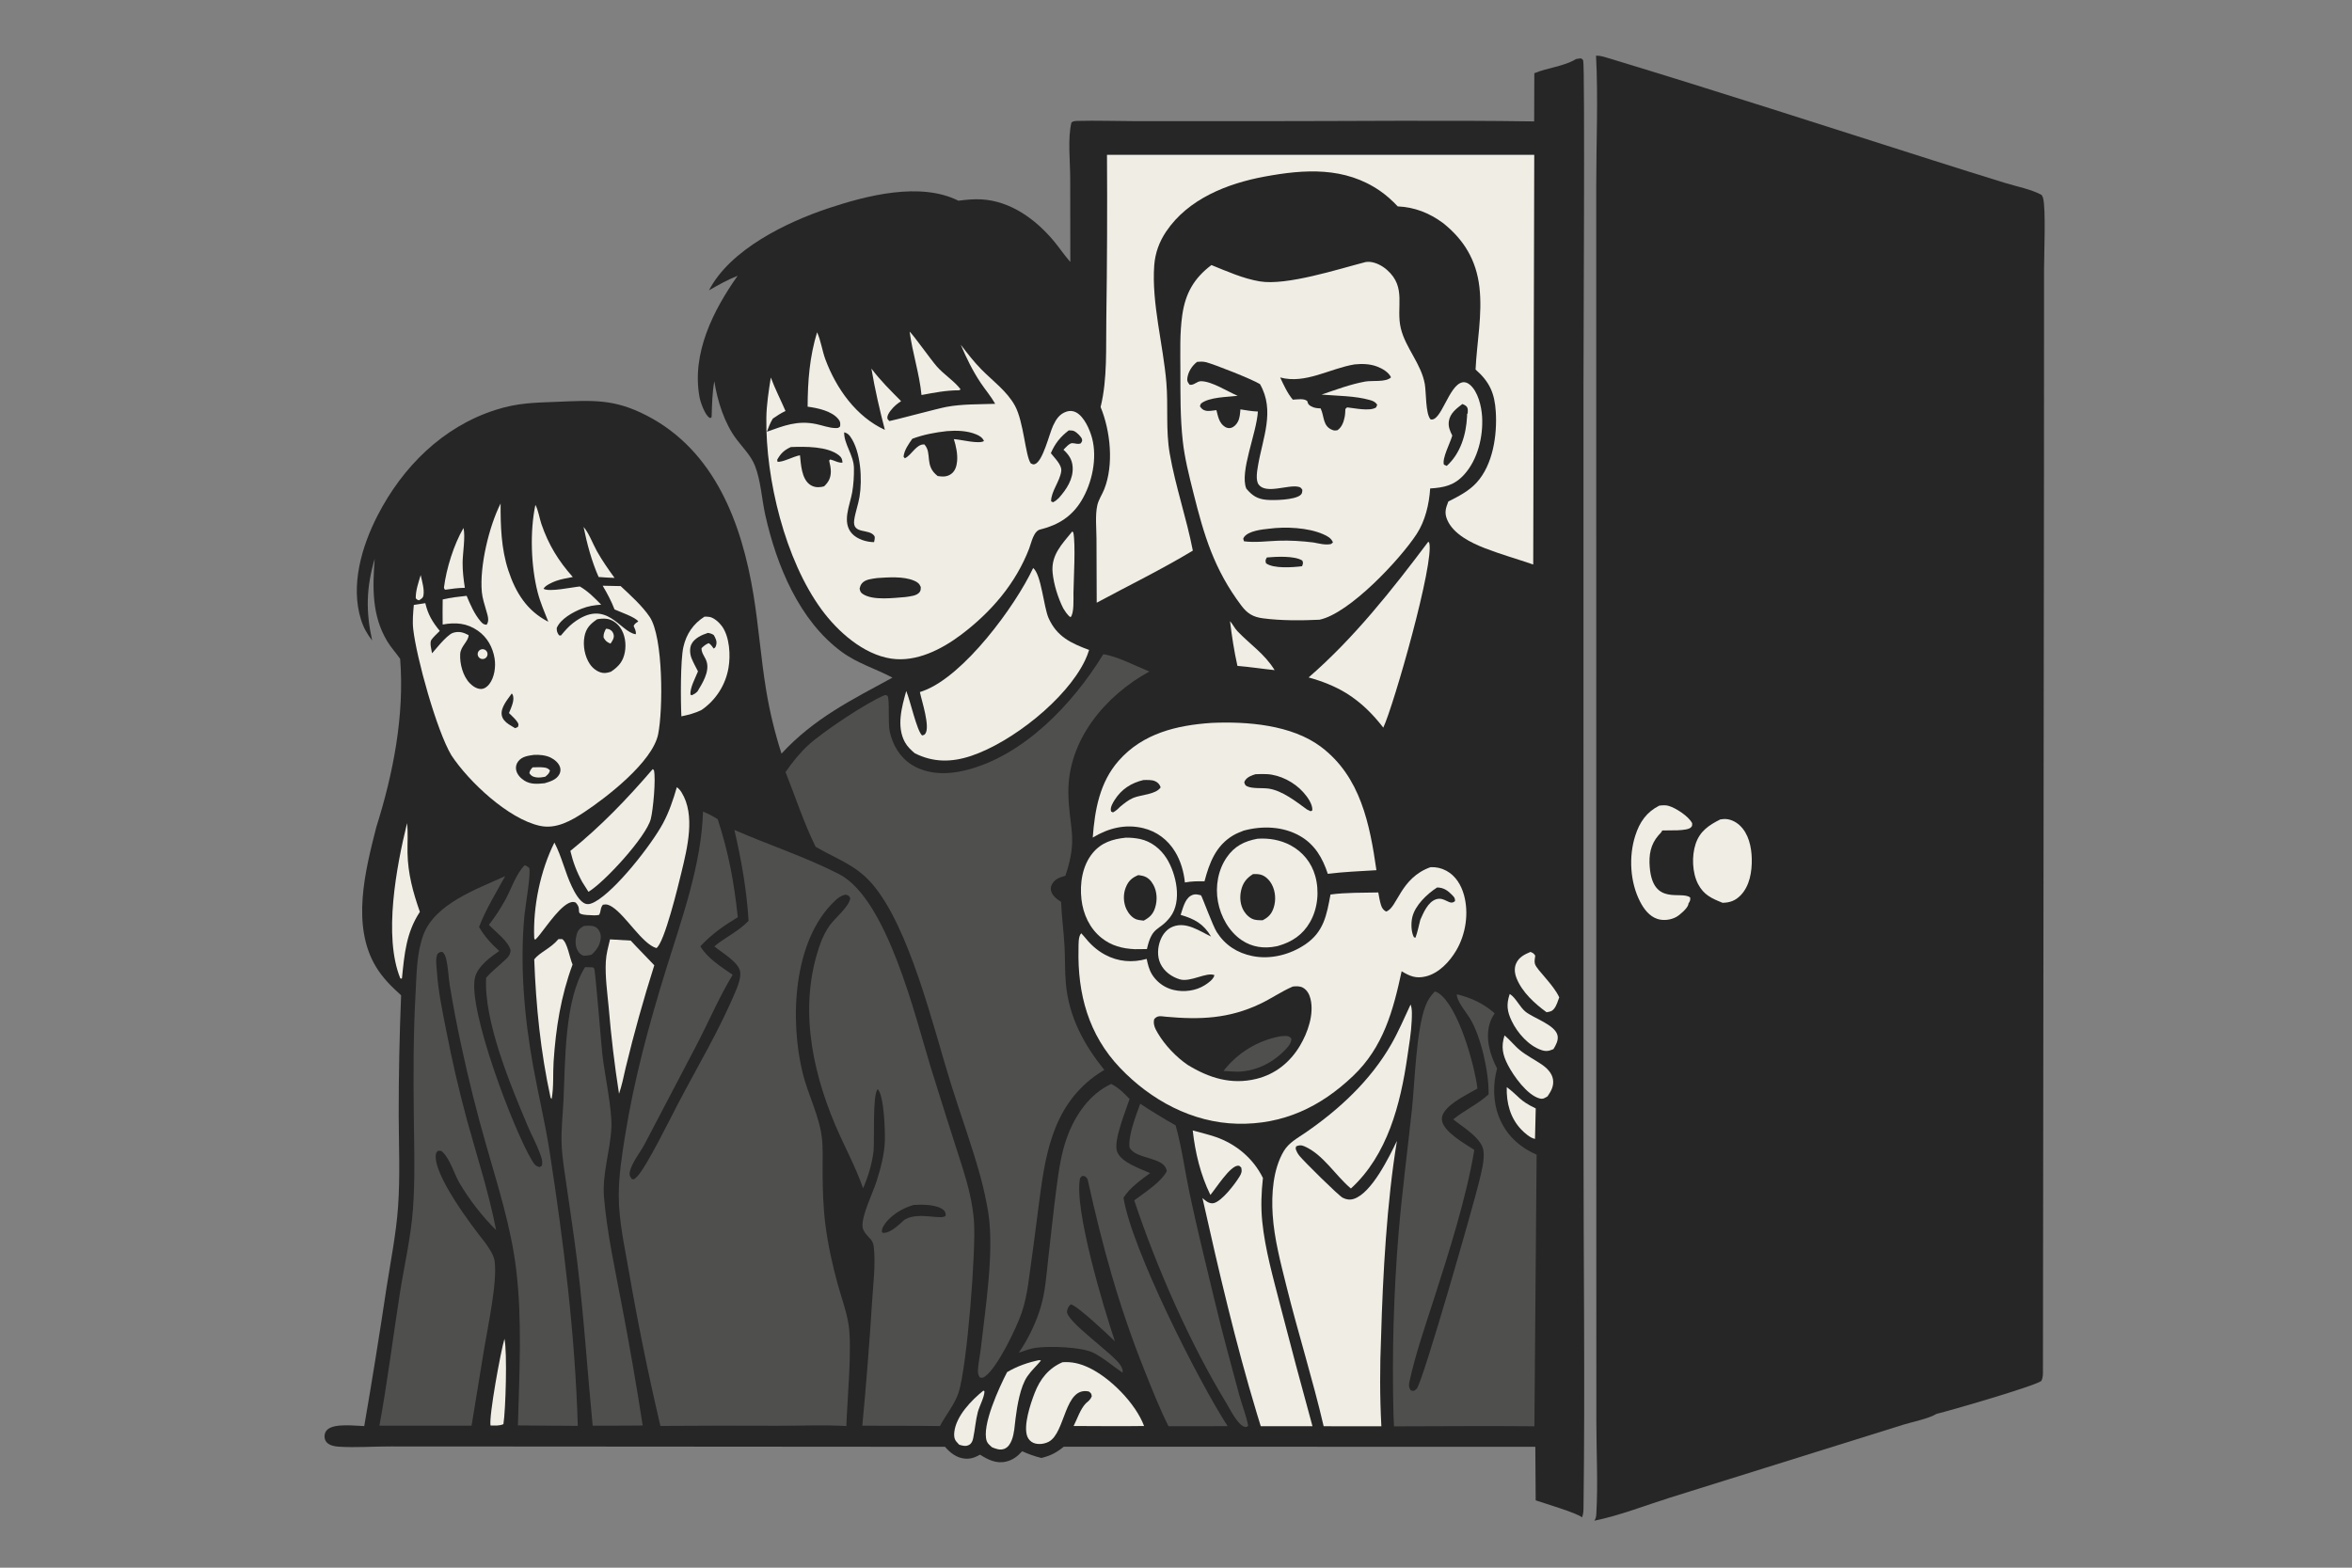
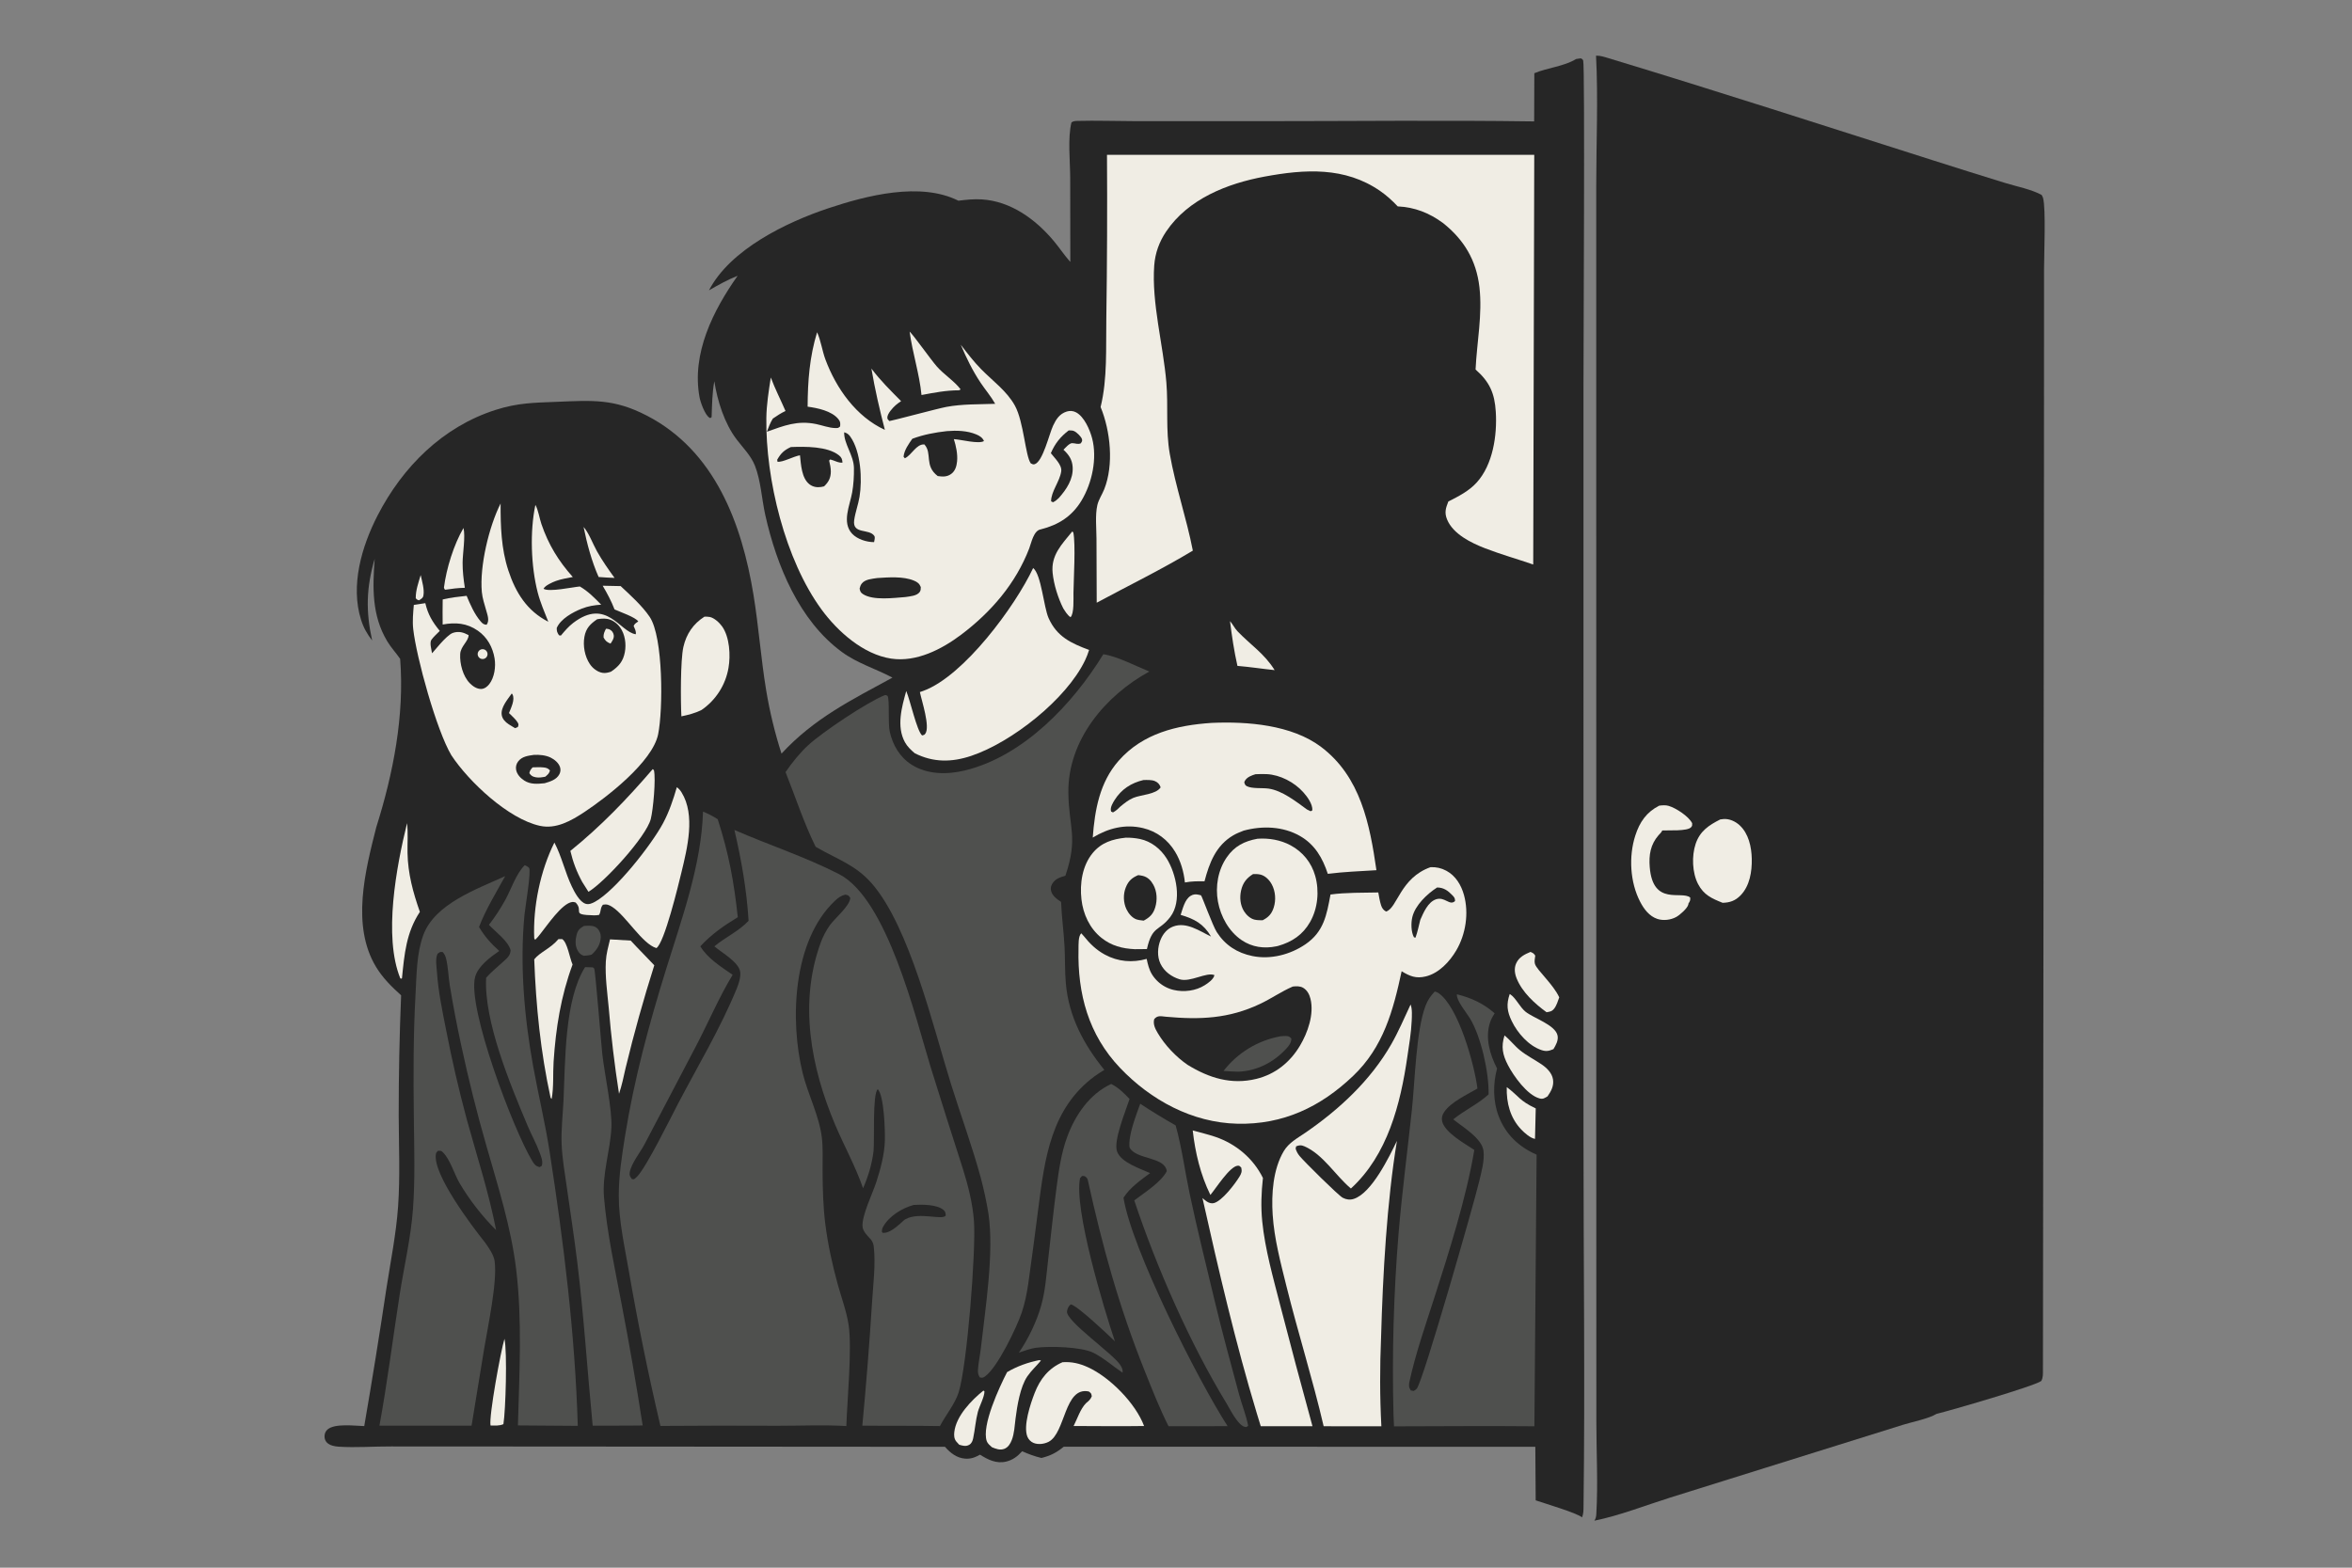
<svg xmlns="http://www.w3.org/2000/svg" width="1536" height="1024" viewBox="0 0 1536 1024">
  <rect x="0" y="0" width="1536" height="1024" fill="#808080" stroke="none" />
  <path id="Path" fill="#262626" stroke="none" d="M 1029.28 38.551 L 1032.37 38.1 C 1033.3 38.618 1033.46 38.508 1033.92 39.578 C 1035.12 42.371 1034.11 227.638 1034.11 253.063 L 1034.12 743.087 C 1034.11 823.391 1035.17 903.839 1034.14 984.126 C 1034.11 986.636 1034.12 988.754 1033.19 991.132 C 1029.88 988.263 1008.31 981.878 1002.9 980.018 L 1002.66 945.04 L 694.711 944.972 C 689.839 948.873 686.216 950.832 680.118 952.336 C 675.67 951.276 671.696 949.796 667.52 947.946 C 664.544 951.261 661.463 953.634 657.107 954.689 C 650.753 956.229 645.223 953.482 640.005 950.18 C 636.735 951.969 634.046 953.081 630.185 952.763 C 624.701 952.31 620.603 949.005 617.123 945.044 L 347.11 944.85 L 255.523 944.802 C 244.268 944.749 232.376 945.687 221.215 944.965 C 218.543 944.792 215.351 944.198 213.421 942.199 C 212.361 941.101 211.89 939.581 211.94 938.073 C 211.995 936.414 212.587 934.884 213.844 933.771 C 218.564 929.589 231.667 931.349 237.875 931.504 C 243.058 901.471 247.901 871.383 252.405 841.241 C 255.126 823.74 258.722 805.862 259.968 788.199 C 261.368 768.35 260.455 748.447 260.376 728.575 C 260.349 702.414 260.876 676.265 261.957 650.127 C 255.771 644.579 249.92 638.76 245.592 631.602 C 229.285 604.634 238.513 568.733 245.72 540.374 C 256.827 505.131 264.21 467.453 261.328 430.381 C 258.621 426.425 255.352 422.973 252.877 418.845 C 242.756 401.965 243.31 383.866 244.694 365.016 C 239.163 383.919 238.835 399.319 243.04 418.377 C 239.742 414.063 237.484 410.161 235.827 404.95 C 228.702 382.542 236.181 356.965 246.578 336.731 C 262.901 304.966 289.064 278.819 323.561 267.768 C 338.121 263.104 348.738 263.061 363.679 262.462 C 387.001 261.528 400.888 260.339 422.398 271.466 C 466.828 294.448 484.457 341.869 492.089 388.627 C 495.473 409.36 496.949 430.386 500.392 451.109 C 501.553 458.077 502.967 464.994 504.632 471.859 C 506.297 478.724 508.209 485.519 510.368 492.245 C 531.714 469.207 555.689 457.397 582.829 442.621 C 571.764 436.715 560.023 433.378 549.751 425.833 C 521.86 405.348 507.172 369.301 499.818 336.588 C 497.471 326.151 496.917 314.139 493.038 304.226 C 490.529 297.815 485.299 292.55 481.152 287.149 C 473.13 276.7 468.492 261.81 466.493 249.017 C 465.08 256.777 465.013 264.588 464.724 272.448 L 463.87 273.114 C 463.673 273.01 463.47 272.917 463.279 272.802 C 460.376 271.069 457.424 262.656 456.838 259.464 C 451.58 230.832 465.746 202.76 481.716 180.14 C 475.108 182.751 469.137 186.101 463.006 189.653 C 476.814 162.919 513.643 145.14 541.015 136.018 C 566.044 127.677 601.059 118.655 625.896 131.097 C 630.948 130.469 636.029 129.92 641.126 130.239 C 660.119 131.431 676.205 143.165 688.1 157.305 C 691.754 161.649 694.869 166.456 698.638 170.688 L 698.985 171.071 L 698.909 115.978 C 698.853 105.127 697.212 90.132 699.745 79.918 C 701.09 79.082 702.074 79.019 703.65 78.977 C 715.986 78.65 728.437 79.119 740.789 79.13 L 821.218 79.153 C 881.424 79.159 941.706 78.445 1001.9 79.302 L 1002.01 47.824 C 1010.51 44.242 1021.5 43.372 1029.28 38.551 Z" />
  <path id="path1" fill="#4f504e" stroke="none" d="M 459.108 530.124 C 462.537 531.551 465.595 533.099 468.718 535.112 C 475.984 557.739 479.288 575.653 481.819 599.116 C 472.715 604.636 464.619 610.246 457.342 618.137 C 462.36 626.27 470.8 631.39 478.458 636.748 C 469.779 651.04 462.622 667.755 454.838 682.719 L 420.935 747.401 C 418.089 752.796 412.296 759.818 411.243 765.816 C 410.878 767.897 411.566 768.649 412.701 770.197 L 414.057 770.259 C 414.869 769.706 415.56 769.097 416.232 768.377 C 422.442 761.735 437.388 731.279 442.577 721.359 C 455.573 696.517 470.465 671.751 481.105 645.797 C 482.423 642.581 483.71 638.734 483.44 635.206 C 482.938 628.653 471.233 622.243 466.544 618.135 C 473.687 612.135 482.443 608.347 488.878 601.451 C 487.63 581.211 484.201 561.852 479.613 542.123 C 502.067 551.915 526.098 559.786 547.855 570.922 C 579.515 587.127 597.906 664.889 607.775 697.041 C 614.676 719.213 621.688 741.35 628.812 763.451 C 632.27 774.495 635.202 786.04 636.058 797.614 C 637.474 816.758 631.543 892.262 626.033 909.58 C 623.69 916.945 617.487 924.523 613.844 931.5 C 596.953 931.182 580.043 931.436 563.148 931.218 C 565.695 904.393 567.813 877.533 569.504 850.64 C 570.227 838.997 571.934 825.878 570.622 814.282 C 570.406 812.381 569.822 811.05 568.676 809.534 C 566.624 807.322 563.585 804.43 563.297 801.266 C 562.651 794.182 569.882 779.494 572.184 772.403 C 575.031 763.628 577.611 754.222 577.871 744.959 C 578.056 738.406 577.388 715.892 573.264 711.462 C 569.627 714.205 571.214 745.805 570.461 751.993 C 569.431 760.455 567.024 768.383 563.634 776.168 C 558.603 761.591 551.323 748.683 545.372 734.586 C 529.497 696.974 521.563 654.835 536.06 615.498 C 537.496 611.601 539.541 607.738 541.944 604.349 C 545.096 599.904 555.093 591.708 555.281 586.495 C 554.029 584.649 554.029 584.815 551.986 584.373 C 549.237 585.048 547.376 586.412 545.358 588.308 C 517.636 614.35 515.706 666.577 524.216 701.007 C 527.629 714.816 535.065 729.072 536.711 743.036 C 537.553 750.18 537.16 757.621 537.195 764.818 C 537.253 776.398 537.552 788.214 539.003 799.704 C 540.661 812.835 543.599 826.238 547.116 838.989 C 549.54 847.777 552.853 856.512 554.214 865.541 C 556.52 880.84 553.275 914.308 552.717 931.471 C 537.945 930.619 522.776 931.31 507.966 931.302 C 482.409 931.17 456.852 931.202 431.295 931.397 C 423.401 897.822 416.516 864.042 410.639 830.057 C 407.873 814.084 404.113 797.388 404.099 781.138 C 404.087 767.958 406.131 754.879 408.211 741.896 C 414.132 704.935 423.835 669.106 434.909 633.4 C 445.155 600.36 458.105 564.913 459.108 530.124 Z" />
  <path id="path2" fill="#262626" stroke="none" d="M 596.781 787.043 C 602.063 786.727 611.774 786.689 616.053 790.244 C 617.438 791.395 617.501 792.26 617.639 793.966 C 615.428 797.302 600.442 791.409 591.43 796.327 L 590.669 796.747 C 588.838 798.433 586.995 800.138 585.025 801.661 C 582.727 803.437 579.412 805.647 576.412 805.252 L 575.9 804.578 C 575.935 803.404 576.037 802.605 576.603 801.549 C 580.437 794.39 589.155 789.085 596.781 787.043 Z" />
  <path id="path3" fill="#4f504e" stroke="none" d="M 720.535 427.338 C 729.539 428.661 741.792 435.057 750.579 438.632 C 721.781 454.417 697.296 483.473 697.709 517.788 C 697.986 540.753 704.237 546.864 695.789 571.975 C 692.373 573.038 689.326 573.868 687.29 577.092 C 686.365 578.558 685.981 580.123 686.394 581.829 C 687.223 585.252 690.235 587.279 692.966 589.122 C 693.322 598.972 694.723 608.734 695.227 618.56 C 695.634 626.495 695.364 634.433 696.064 642.361 C 697.98 664.064 707.709 682.188 721.192 698.842 C 719.027 700.184 716.815 701.539 714.766 703.057 C 686.435 724.044 682.312 756.483 678.138 788.85 C 676.031 805.511 673.81 822.156 671.477 838.787 C 670.531 845.107 669.292 851.292 667.249 857.361 C 663.963 867.119 651.279 893.599 643.22 899.108 C 641.766 900.102 641.553 900.046 639.852 899.703 C 638.813 898.03 638.551 896.63 638.672 894.654 C 638.959 889.973 640.053 885.226 640.577 880.546 C 643.532 854.136 649.283 818.493 645.52 792.742 C 644.243 784.94 642.594 777.217 640.573 769.574 C 635.015 749.041 627.547 728.83 621.191 708.511 C 609.56 671.332 594.125 605.458 569.291 577.012 C 558.739 564.926 546.763 561.272 533.505 553.59 L 532.656 553.094 C 525.01 537.685 519.388 520.326 513.007 504.317 C 517.297 498.115 522.36 491.745 527.926 486.647 C 537.231 478.123 565.827 458.96 577.601 454.154 C 578.515 453.781 578.787 454.185 579.651 454.561 C 581.101 457.293 579.793 472.243 581.073 477.96 C 583.044 486.758 587.705 494.684 595.445 499.551 C 605.704 506.001 618.627 506.036 630.078 503.266 C 668.387 494 700.718 459.72 720.535 427.338 Z" />
-   <path id="path4" fill="#f0ede4" stroke="none" d="M 891.919 171.145 C 892.855 171.041 893.809 170.967 894.749 171.065 C 898.754 171.481 902.84 173.692 905.82 176.322 C 918.829 187.801 911.423 200.553 914.853 214.586 C 917.979 227.375 928.208 237.685 930.504 250.958 C 931.42 256.253 930.912 270.18 934.236 273.935 C 941.213 275.783 946.056 251.698 954.933 249.772 C 956.781 249.371 958.396 250.053 959.817 251.216 C 965.227 255.639 967.495 265.443 967.901 272.035 C 968.7 285.011 965.115 300.113 956.232 309.949 C 949.851 317.015 943.205 318.499 933.998 319.056 C 933.33 329.258 930.766 340.245 925.143 348.851 C 914.291 365.46 881.27 400.731 861.721 404.793 C 849.876 405.374 836.488 405.438 824.72 403.872 C 818.278 403.016 814.546 400.722 810.668 395.563 C 792.808 371.809 786.321 349.775 779.304 321.693 C 776.517 310.538 773.662 299.386 772.407 287.931 C 770.748 272.79 770.872 257.535 770.866 242.326 C 770.861 230.218 770.373 217.799 772.095 205.792 C 774.121 191.661 779.693 181.749 791.13 173.134 C 801.307 177.234 811.825 181.982 822.701 183.796 C 840.238 186.72 873.766 175.826 891.919 171.145 Z" />
  <path id="path5" fill="#262626" stroke="none" d="M 781.73 236.371 C 783.637 236.201 785.498 236.087 787.377 236.539 C 792.8 237.842 817.727 247.739 822.831 250.884 C 832.83 268.235 824.592 286.101 821.541 304.233 C 820.987 307.524 819.863 313.738 822.021 316.575 C 826.812 322.876 841.055 316.512 847.779 317.935 C 849.451 318.289 849.586 318.599 850.533 319.99 C 850.334 321.569 850.516 322.356 849.179 323.449 C 845.377 326.556 832.191 326.927 827.129 326.477 C 821.051 325.937 817.764 323.712 813.911 319.148 C 809.435 308.176 820.634 283.141 821.474 268.802 C 817.643 268.695 813.844 267.992 810.063 267.404 C 809.849 270.047 809.68 273.02 808.433 275.398 C 807.464 277.246 805.966 278.904 803.911 279.482 C 802.563 279.861 801.136 279.55 799.958 278.799 C 796.141 276.365 795.45 271.957 794.394 267.898 C 792.358 268.13 789.451 268.725 787.452 268.263 C 785.465 267.802 784.683 266.946 783.599 265.342 L 784.269 263.629 C 789.62 259.322 801.443 259.357 808.279 258.546 C 801.592 255.705 791.591 249.131 784.466 249.004 C 781.575 248.953 779.912 251.752 776.948 251.342 C 775.777 249.83 775.106 249.086 775.395 247.019 C 775.999 242.696 778.41 239.038 781.73 236.371 Z" />
  <path id="path6" fill="#262626" stroke="none" d="M 884.657 238.014 C 889.633 237.552 894.476 237.634 899.223 239.386 C 902.585 240.628 906.876 243.08 908.417 246.449 C 905.226 249.82 896.113 248.398 891.546 249.229 C 881.947 250.976 872.296 254.584 863.081 257.744 C 873.179 258.599 885.076 258.529 894.766 261.339 C 896.796 261.928 898.368 262.606 899.407 264.486 L 898.624 266.18 C 894.489 268.802 884.509 266.58 879.735 266.094 L 878.623 267.124 C 878.543 268.89 878.491 270.719 878.138 272.455 C 877.475 275.721 876.26 279.124 873.41 281.032 C 872.419 281.178 871.559 281.332 870.585 281.003 C 863.578 278.636 865.018 271.942 862.431 266.748 C 860.3 266.706 858.173 266.49 856.275 265.417 C 854.528 264.43 854.208 263.865 853.73 261.98 C 851.616 260.07 847.111 260.952 844.29 261.054 C 840.66 256.723 838.42 251.613 836.028 246.548 C 852.51 251.048 868.42 240.67 884.657 238.014 Z" />
  <path id="path7" fill="#262626" stroke="none" d="M 828.545 345.367 C 839.406 343.915 854.128 344.543 864.166 348.974 C 866.853 350.16 869.429 351.493 870.512 354.321 L 869.269 355.341 C 865.606 356.197 861.467 355.015 857.817 354.343 C 850.111 353.402 842.488 352.912 834.716 353.19 C 827.364 353.454 819.711 354.55 812.401 353.573 L 811.898 351.888 C 812.153 351.336 812.223 351.082 812.579 350.63 C 815.62 346.77 824.082 345.815 828.545 345.367 Z" />
  <path id="path8" fill="#262626" stroke="none" d="M 955.015 263.895 C 955.745 264.204 956.647 264.538 957.256 265.05 C 958.997 266.512 958.543 268.169 958.476 270.18 L 958.126 270.178 C 958.124 270.788 958.107 271.397 958.075 272.006 C 957.483 283.909 953.832 296.174 944.806 304.324 L 942.975 303.528 C 941.588 299.502 947.215 289.078 948.425 284.489 C 946.865 281.414 945.665 278.6 946.206 275.077 C 946.998 269.919 951.163 266.854 955.015 263.895 Z" />
-   <path id="path9" fill="#262626" stroke="none" d="M 827.35 364.124 C 833.337 363.601 845.424 362.906 850.488 366.138 C 851.242 367.885 850.906 368.104 850.331 369.852 C 844.394 370.6 831.755 371.572 826.79 367.939 C 826.239 365.872 826.416 365.918 827.35 364.124 Z" />
  <path id="path10" fill="#f0ede4" stroke="none" d="M 722.931 101.126 L 1001.96 101.127 L 1001.29 368.736 C 990.846 365.131 980.224 362.138 969.9 358.155 C 960.861 354.668 948.953 348.883 945.037 339.328 C 943.173 334.782 944.164 331.892 945.85 327.585 C 952.575 324.15 959.287 320.798 964.436 315.105 C 974.974 303.453 977.789 284.332 976.848 269.063 C 976.089 256.739 972.764 249.402 963.634 241.363 C 964.49 223.549 968.213 205.371 966.152 187.535 C 964.118 169.93 956.071 156.584 942.395 145.685 C 933.361 139.063 923.992 135.362 912.794 134.805 C 909.315 131.092 905.548 127.675 901.36 124.772 C 878.323 108.8 852.076 110.497 825.885 115.342 C 801.522 119.848 776.016 129.865 761.614 151.17 C 757.065 157.9 754.366 165.324 753.777 173.435 C 752.007 197.81 759.639 225.258 761.702 249.802 C 763.02 265.487 761.182 280.709 763.935 296.446 C 767.668 317.789 774.878 338.43 778.995 359.67 C 758.65 371.939 737.137 382.415 716.223 393.683 L 716.073 351.959 C 716.058 345.2 715.123 336.399 716.649 329.881 C 717.481 326.329 719.768 322.991 721.118 319.602 C 727.508 303.566 725.207 281.491 718.761 265.86 C 723.321 247.348 722.154 227.038 722.496 208.037 C 723.011 172.402 723.156 136.765 722.931 101.126 Z" />
  <path id="path11" fill="#f0ede4" stroke="none" d="M 533.604 217.021 C 536.056 222.315 536.952 229.181 539.059 234.834 C 546.112 253.751 559.165 272.214 577.876 280.789 C 574.421 267.472 571.373 254.319 569.083 240.749 C 574.836 248.433 581.725 255.228 588.475 262.02 C 587.264 262.849 586.035 263.692 584.93 264.66 C 583.046 266.311 579.458 270.202 579.477 272.799 C 579.486 273.925 580.12 274.233 580.827 275.036 C 581.775 275.058 612.605 266.79 618.085 265.775 C 628.61 263.827 639.267 264.164 649.919 263.766 C 647.223 258.961 643.482 254.622 640.417 250.028 C 635.122 242.091 631.166 233.937 627.437 225.169 C 631.729 230.757 635.891 236.21 640.845 241.243 C 648.327 248.844 657.574 255.463 662.793 264.955 C 668.613 275.539 669.6 297.904 673.175 302.68 C 674.273 303.13 674.635 303.588 675.813 303.173 C 681.108 301.312 685.211 283.423 687.724 278.054 C 689.697 273.842 691.963 270.287 696.639 268.819 C 698.702 268.171 700.843 268.336 702.756 269.354 C 708.084 272.188 711.762 280.739 713.214 286.27 C 716.647 299.344 713.227 315.397 706.365 326.844 C 700.135 337.236 691.312 342.824 679.754 345.756 C 675.02 346.46 673.609 354.398 672.128 358.256 C 663.344 381.146 647.287 399.775 627.817 414.484 C 615.063 424.119 598.41 432.675 581.986 430.197 C 563.845 427.46 547.14 412.613 536.556 398.189 C 512.706 365.686 499.935 312.91 500.467 273.088 C 500.587 264.15 502.026 255.39 503.38 246.576 C 506.156 254.037 509.836 261.146 512.981 268.459 C 510.001 269.826 507.408 271.578 504.709 273.419 C 503.007 276.086 501.973 279.08 500.813 282.01 C 512.076 278.025 520.724 274.47 532.966 276.987 C 536.855 277.787 541.532 279.556 545.474 279.605 C 547.185 279.626 547.414 279.685 548.65 278.536 C 548.809 276.412 548.933 275.532 547.497 273.757 C 543.134 268.363 533.848 266.512 527.427 265.629 C 527.511 248.734 528.695 233.239 533.604 217.021 Z" />
  <path id="path12" fill="#262626" stroke="none" d="M 618.33 281.604 C 624.645 281.086 631.624 281.257 637.552 283.753 C 639.762 284.683 641.664 285.855 642.594 288.092 C 639.222 290.235 627.521 287.068 622.929 286.839 C 624.348 291.373 625.492 296.568 625.034 301.334 C 624.735 304.453 623.842 307.636 621.186 309.568 C 618.39 311.601 615.595 311.405 612.393 310.959 C 603.418 304.101 609.023 296.154 603.672 290.298 C 598.324 289.943 595.486 297.192 590.921 299.351 L 590.077 298.303 C 590.496 294.043 593.405 289.994 595.811 286.589 C 603.27 283.844 610.488 282.488 618.33 281.604 Z" />
  <path id="path13" fill="#262626" stroke="none" d="M 516.471 292.006 C 525.728 291.66 540.39 291.425 547.904 297.417 C 549.673 298.828 550.015 300.013 550.208 302.157 C 547.726 302.564 544.764 300.692 542.208 300.105 L 541.475 300.839 C 542.02 303.131 542.59 305.629 542.581 308.002 C 542.565 312.116 541.136 314.879 538.176 317.68 C 537.556 317.835 536.935 317.983 536.302 318.082 C 533.563 318.512 530.869 318.068 528.645 316.349 C 523.451 312.334 523.087 303.411 522.43 297.389 C 518.137 298.095 511.133 302.116 507.725 301.589 L 507.567 300.258 C 509.967 296.076 512.077 294.028 516.471 292.006 Z" />
  <path id="path14" fill="#262626" stroke="none" d="M 572.924 377.564 C 580.243 377.098 589.911 376.342 596.825 379.239 C 599.118 380.2 600.394 381.133 601.334 383.447 C 601.25 384.682 601.394 385.596 600.659 386.643 C 598.795 389.302 594.29 389.502 591.331 389.981 C 583.719 390.544 570.211 392.393 563.573 388.068 C 561.969 387.023 561.766 386.267 561.378 384.473 C 561.677 383.224 561.989 382.193 562.794 381.164 C 565.022 378.315 569.606 378.083 572.924 377.564 Z" />
  <path id="path15" fill="#262626" stroke="none" d="M 697.93 281.139 C 699.152 281.133 700.593 281.099 701.705 281.701 C 703.262 282.542 706.198 285.239 706.628 286.974 C 706.927 288.184 706.42 288.515 705.862 289.558 C 703.805 290.481 702.23 289.451 700.168 289.466 C 698.307 289.48 695.813 292.486 694.506 293.761 C 698.006 296.999 700.214 300.223 700.515 305.084 C 700.999 312.904 696.471 319.688 691.493 325.26 C 690.262 326.489 689.261 327.295 687.699 328.072 L 686.431 327.464 C 686.349 321.134 692.117 314.476 693.045 307.872 C 693.639 303.653 688.726 299.25 686.269 296.006 C 688.965 289.698 692.511 285.299 697.93 281.139 Z" />
  <path id="path16" fill="#262626" stroke="none" d="M 551.294 282.358 C 553.155 282.889 554.174 283.615 555.305 285.204 C 562.243 294.957 563.177 313.237 561.317 324.54 C 560.472 329.675 558.528 334.694 557.829 339.816 C 556.544 349.232 567.653 345.089 570.977 350.049 C 571.656 351.062 571.01 352.92 570.832 354.112 C 566.018 354.139 559.896 352.244 556.526 348.663 C 549.585 341.289 554.997 330.177 556.507 321.723 C 557.434 316.535 557.748 310.948 557.671 305.671 C 557.548 297.346 551.077 289.952 551.294 282.358 Z" />
  <path id="path17" fill="#4f504e" stroke="none" d="M 342.686 565.134 C 343.733 565.61 344.633 565.997 345.466 566.825 C 347.127 568.473 342.944 593.117 342.527 597.425 C 339.386 629.906 342.381 664.435 348.183 696.442 C 351.589 715.23 356.099 733.846 359.011 752.716 C 368.126 811.766 375.576 871.606 377.326 931.36 L 338.236 931.071 C 339.135 897.493 341.139 862.515 337.084 829.116 C 333.723 801.441 325.384 775.557 317.78 748.914 C 311.488 727.085 305.966 705.062 301.215 682.846 C 298.386 669.845 295.896 656.78 293.747 643.65 C 292.826 638.021 292.704 631.932 291.392 626.439 C 290.959 624.626 290.396 623.326 289.158 621.901 C 287.247 621.618 287.257 621.922 285.757 623.008 C 284.154 626.293 285.108 631.384 285.355 635.005 C 286.209 647.511 288.788 659.885 291.217 672.164 C 295.052 692.006 299.593 711.685 304.84 731.2 C 311.457 755.214 319.246 778.997 323.985 803.477 C 315.116 794.74 306.429 783.565 300.128 772.801 C 296.651 766.863 294.04 757.415 289.228 752.647 C 288.015 751.445 287.599 751.67 285.99 751.724 C 285.208 752.582 284.847 752.717 284.654 753.921 C 282.555 767.03 308.307 801.041 316.731 811.545 C 319.171 815.026 322.457 819.58 323.033 823.828 C 324.867 837.354 318.575 866.618 316.209 880.813 L 307.971 931.215 L 247.796 931.241 C 253.011 902.842 256.573 874.058 261.026 845.522 C 263.902 827.094 268.305 808.515 269.684 789.913 C 271.166 769.928 270.482 749.634 270.254 729.606 C 269.95 702.819 269.879 676.125 271.37 649.366 C 272.077 636.687 272.031 622.687 276.48 610.677 C 284.05 590.24 311.501 580.757 329.917 572.272 C 323.991 583.107 317.241 593.955 312.832 605.509 C 316.511 611.693 320.706 616.386 326.028 621.155 C 320.225 625.19 312.185 631.053 310.295 638.099 C 304.931 658.096 335.475 738.474 347.584 758.311 C 349.025 760.671 349.754 761.677 352.447 762.347 L 353.839 761.471 C 354.683 758.724 353.511 755.779 352.557 753.191 C 350.233 746.894 346.916 740.946 344.312 734.746 C 333.123 708.106 315.968 666.93 317.482 638.708 C 320.836 634.766 325.15 631.412 328.954 627.882 C 331.351 625.658 333.312 624.102 333.443 620.632 C 331.862 614.636 323.571 608.681 319.305 604.106 C 323.293 598.945 326.858 593.507 330 587.791 C 333.869 580.738 337.013 570.746 342.686 565.134 Z" />
  <path id="path18" fill="#f0ede4" stroke="none" d="M 934.234 566.432 C 937.889 566.266 941.261 567.006 944.488 568.735 C 950.614 572.016 954.231 578.027 956.054 584.576 C 959.358 596.439 957.253 610.213 951.046 620.779 C 946.718 628.146 939.69 635.729 931.084 637.799 C 924.752 639.323 920.747 637.692 915.357 634.408 C 909.854 660.011 903.491 683.857 883.705 702.738 C 862.355 723.111 837.908 734.697 808.061 734.004 C 778.604 733.32 751.528 718.602 731.45 697.521 C 710.869 675.911 703.651 649.175 704.335 619.925 C 704.4 617.14 704.075 611.573 706.13 609.609 L 707.78 611.445 C 711.743 616.409 715.884 620.463 721.506 623.523 C 730.085 628.192 739.539 628.993 748.849 626.332 C 749.593 629.84 750.379 633.229 752.248 636.336 C 752.445 636.657 752.649 636.972 752.862 637.283 C 753.074 637.594 753.294 637.899 753.522 638.199 C 753.749 638.498 753.984 638.792 754.226 639.08 C 754.468 639.369 754.717 639.651 754.973 639.927 C 755.229 640.202 755.491 640.472 755.76 640.735 C 756.029 640.998 756.305 641.254 756.587 641.503 C 756.869 641.752 757.157 641.994 757.45 642.229 C 757.744 642.464 758.044 642.692 758.349 642.912 C 758.654 643.133 758.964 643.345 759.28 643.55 C 759.595 643.755 759.916 643.952 760.241 644.141 C 760.566 644.33 760.896 644.511 761.23 644.684 C 761.565 644.857 761.903 645.021 762.245 645.177 C 762.588 645.333 762.934 645.481 763.283 645.62 C 763.632 645.759 763.985 645.889 764.341 646.01 C 764.698 646.132 765.057 646.245 765.418 646.349 C 765.78 646.452 766.144 646.547 766.51 646.633 C 773.175 648.199 780.903 647.237 786.731 643.551 C 789.108 642.048 792.449 639.754 793.113 636.946 C 787.833 634.743 777.37 641.854 770.318 639.654 C 765.044 638.009 760.292 634.568 757.867 629.51 C 755.573 624.724 755.943 618.733 757.896 613.893 C 759.444 610.057 762.15 606.723 766.107 605.214 C 774.769 601.912 783.37 608.156 790.889 611.739 C 786 603.429 780.089 600.253 771.031 597.587 C 772.436 593.528 773.676 587.646 777.472 585.204 C 779.272 584.046 780.959 583.997 782.991 584.474 C 782.994 584.475 784.301 584.803 784.336 584.833 C 784.961 585.364 791.96 604.692 794.627 608.839 C 800.131 617.397 807.948 622.458 817.948 624.49 C 829.811 626.901 842.633 623.554 852.539 616.795 C 864.54 608.605 866.406 597.67 868.897 584.293 C 878.962 582.919 889.958 583.17 900.111 582.944 C 900.601 585.704 901.069 588.65 901.929 591.319 C 902.534 593.196 903.449 594.493 905.191 595.412 C 912.558 593.234 914.366 573.415 934.234 566.432 Z" />
  <path id="path19" fill="#262626" stroke="none" d="M 844.235 644.413 C 846.459 644.131 849.008 644.041 851.006 645.199 C 853.653 646.735 855.107 649.511 855.818 652.398 C 858.297 662.46 854.035 674.547 848.915 683.11 C 842.445 693.93 832.805 701.692 820.474 704.711 C 804.127 708.714 789.542 704.129 775.618 695.574 C 768.053 690.421 760.763 682.713 756.098 674.836 C 754.425 672.01 752.891 669.056 753.763 665.702 C 755.959 663.041 758.199 663.832 761.443 664.124 C 783.578 666.119 802.445 665.481 823.056 655.664 C 830.294 652.217 836.846 647.617 844.235 644.413 Z" />
  <path id="path20" fill="#4f504e" stroke="none" d="M 836.128 676.918 C 837.286 676.815 838.488 676.67 839.651 676.704 C 841.637 676.762 842.073 676.98 843.351 678.449 C 843.257 681.202 841.838 682.989 840.041 684.949 C 831.814 693.922 820.81 699.561 808.62 700.024 C 805.427 699.982 802.212 699.713 799.022 699.533 C 799.587 698.8 800.169 698.08 800.768 697.373 C 801.367 696.666 801.981 695.974 802.612 695.295 C 803.242 694.617 803.887 693.953 804.548 693.304 C 805.209 692.655 805.884 692.022 806.574 691.404 C 807.264 690.786 807.968 690.184 808.685 689.599 C 809.402 689.013 810.133 688.444 810.876 687.891 C 811.619 687.339 812.375 686.804 813.143 686.287 C 813.91 685.769 814.689 685.269 815.48 684.787 C 816.271 684.305 817.073 683.841 817.885 683.396 C 818.697 682.951 819.519 682.525 820.35 682.117 C 821.181 681.71 822.022 681.321 822.871 680.952 C 823.72 680.583 824.578 680.234 825.443 679.904 C 826.308 679.574 827.181 679.264 828.06 678.975 C 828.939 678.685 829.825 678.415 830.717 678.166 C 831.609 677.917 832.506 677.688 833.408 677.48 C 834.311 677.272 835.217 677.085 836.128 676.918 Z" />
  <path id="path21" fill="#262626" stroke="none" d="M 938.512 579.704 C 942.797 579.707 945.639 581.773 948.523 584.812 C 949.832 586.193 950.227 586.697 950.226 588.56 C 946.633 591.951 943.558 585.36 937.635 587.485 C 932.466 589.34 929.604 596.163 927.55 600.81 C 926.49 604.727 925.828 608.664 924.391 612.482 L 923.39 612.22 C 921.488 608.767 921.421 602.815 922.338 599.026 C 924.226 591.223 932.026 583.876 938.512 579.704 Z" />
  <path id="path22" fill="#4f504e" stroke="none" d="M 936.975 647.66 C 937.837 647.893 938.597 648.09 939.348 648.597 C 952.473 657.438 962.943 695.643 964.865 711.013 C 958.144 714.981 947.307 719.902 943.01 726.555 C 941.832 728.379 941.325 730.294 941.816 732.438 C 943.499 739.787 956.736 747.093 962.816 751.126 C 957.627 782.27 946.209 818.111 936.482 848.35 C 930.813 865.973 924.45 884.233 920.49 902.309 C 919.96 904.726 919.969 906.116 921.304 908.232 L 923.181 908.568 C 924.011 908.123 924.733 907.718 925.307 906.947 C 929.724 901.019 962.602 785.963 965.961 771.831 C 967.451 765.561 969.553 758.3 968.83 751.846 C 967.902 743.565 955.277 736.168 949.059 731.157 C 956.366 725.205 965.205 721.221 972.134 714.846 C 972.476 700.894 967.285 677.176 959.948 665.147 C 957.793 661.614 950.986 653.475 951.457 649.447 C 960.949 651.843 968.679 655.397 976.09 661.856 C 974.898 663.751 973.845 665.609 973.127 667.744 C 969.723 677.865 972.991 688.873 977.682 697.929 C 974.949 707.934 974.988 719.341 978.722 729.076 C 983.329 741.086 991.92 749.121 1003.5 754.219 L 1002.05 931.638 C 971.499 931.343 940.916 931.64 910.362 931.68 C 910.209 929.083 910.102 926.485 910.039 923.884 C 909.529 904.18 909.549 884.477 910.1 864.775 C 910.651 845.072 911.732 825.399 913.341 805.754 C 915.611 778.752 919.162 751.909 922.045 724.972 C 924.045 706.286 924.761 673.314 930.949 657.001 C 932.362 653.278 934.254 650.536 936.975 647.66 Z" />
  <path id="path23" fill="#f0ede4" stroke="none" d="M 349.642 329.784 C 351.572 333.248 352.257 338.461 353.586 342.332 C 358.231 355.851 364.624 366.278 374.071 376.901 C 370.506 377.606 366.504 378.221 363.098 379.466 C 360.845 380.289 356.054 382.345 354.957 384.579 C 358.606 386.883 373.755 383.521 378.684 383.083 C 384.033 386.193 388.339 390.575 392.614 394.974 C 388.153 395.268 384.089 395.909 379.909 397.566 C 374.121 399.86 366.124 404.2 363.574 410.212 C 363.61 412.544 363.816 412.955 365.046 414.956 L 366.297 415.143 C 368.758 412.191 371.291 409.197 374.366 406.859 C 396.216 390.249 404.657 412.748 415.196 414.3 C 415.551 412.27 414.576 410.785 413.807 408.917 C 414.321 407.545 415.195 407.05 416.347 406.251 L 416.833 405.92 C 414.98 403.11 404.772 399.663 401.325 398.071 C 399.213 392.573 396.578 387.637 393.583 382.593 L 405.329 382.834 C 411.715 388.799 419.405 395.72 424.267 402.919 C 433.186 416.125 433.086 463.595 429.795 479.676 C 426.118 497.644 396.243 520.785 381.501 530.51 C 372.991 536.124 363.179 541.714 352.636 539.433 C 332.007 534.972 306.103 510.532 294.783 493.354 C 285.141 477.238 271.898 429.351 269.853 410.877 C 269.273 405.635 269.812 400.372 270.244 395.137 L 277.754 393.975 C 279.505 401.423 282.362 406.184 287.204 412.109 C 285.405 413.924 283.326 415.755 281.806 417.803 C 280.378 419.727 281.775 424.24 282.139 426.683 C 282.485 426.713 291.389 414.843 295.791 413.388 C 299.618 412.122 302.623 413.045 306.023 414.85 C 305.998 418.893 300.832 422.025 300.536 427.223 C 300.178 433.511 302.304 441.659 306.792 446.261 C 308.703 448.22 311.428 450.109 314.29 450.022 C 316.42 449.957 318.29 448.474 319.534 446.855 C 322.927 442.44 323.878 435.448 322.994 430.075 C 321.794 422.782 318.208 416.243 312.088 411.976 C 304.892 406.958 297.46 406.395 289.079 407.934 C 288.952 402.488 289.077 397.017 289.102 391.569 C 294.268 390.302 299.463 389.765 304.738 389.183 C 307.102 394.846 309.852 401.199 313.894 405.89 C 315.147 407.343 315.88 407.958 317.775 408.086 C 319.791 405.392 318.402 401.874 317.55 398.821 C 316.449 394.876 315.031 390.751 314.659 386.656 C 313.139 369.896 319.327 343.919 326.925 328.866 C 326.879 343.736 327.29 358.32 331.967 372.583 C 336.722 387.087 344.18 399.063 358.072 406.115 C 355.594 399.808 352.842 393.543 351.148 386.967 C 346.746 369.871 345.982 347.091 349.642 329.784 Z" />
  <path id="path24" fill="#262626" stroke="none" d="M 389.963 404.494 C 392.068 404.113 394.264 403.922 396.393 404.231 C 399.827 404.731 402.989 407.061 404.976 409.834 C 408.185 414.31 409.066 420.622 408.073 425.955 C 406.931 432.089 404.042 435.333 398.992 438.751 C 397.183 439.345 395.34 439.825 393.424 439.489 C 390.086 438.903 387.056 436.519 385.202 433.755 C 381.868 428.787 380.592 421.774 381.664 415.924 C 382.693 410.312 385.472 407.568 389.963 404.494 Z" />
  <path id="path25" fill="#f0ede4" stroke="none" d="M 395.742 410.69 C 396.412 410.755 397.27 410.78 397.906 411.061 C 399.506 411.767 400.513 413.086 400.808 414.798 C 401.168 416.886 399.812 418.768 398.721 420.402 C 396.293 419.456 395.389 418.601 394.166 416.403 C 394.017 414.077 394.718 412.745 395.742 410.69 Z" />
  <path id="path26" fill="#262626" stroke="none" d="M 348.737 493.069 C 352.242 492.909 356.34 493.263 359.537 494.815 C 362.118 496.067 364.849 498.316 365.74 501.119 C 366.233 502.669 366.06 504.265 365.317 505.703 C 363.453 509.31 359.289 510.516 355.698 511.597 C 351.038 512.076 346.447 512.496 342.328 509.818 C 339.851 508.209 337.598 505.808 337.052 502.808 C 336.689 500.814 337.201 498.875 338.447 497.285 C 340.994 494.033 344.947 493.641 348.737 493.069 Z" />
  <path id="path27" fill="#f0ede4" stroke="none" d="M 347.825 501.229 C 350.109 501.169 352.502 501.043 354.775 501.258 C 356.739 501.444 357.881 501.785 359.172 503.244 C 358.569 505.42 357.79 505.824 356.153 507.319 C 354.171 507.722 351.907 508.12 349.896 507.715 C 347.731 507.279 346.952 506.793 345.704 505.048 C 346.092 503.111 346.576 502.699 347.825 501.229 Z" />
  <path id="path28" fill="#262626" stroke="none" d="M 334.224 452.969 C 334.375 453.164 334.561 453.336 334.678 453.553 C 336.528 456.997 333.649 462.527 332.393 465.773 C 334.183 467.576 336.795 469.759 338.059 471.92 C 338.839 473.254 338.66 473.503 338.208 474.857 L 336.333 475.633 C 334.924 474.815 333.538 473.959 332.176 473.064 C 330 471.61 328.04 469.668 327.645 466.954 C 326.926 462.01 331.552 456.801 334.224 452.969 Z" />
  <path id="path29" fill="#f0ede4" stroke="none" d="M 921.205 656.135 C 922.379 659.037 922.049 663.818 921.918 666.897 C 921.587 674.658 920.195 682.568 919.084 690.251 C 914.619 721.142 906.174 754.417 882.228 776.323 C 872.155 767.897 864.137 754.069 851.84 748.753 C 849.656 747.809 848.56 747.988 846.476 748.76 L 846.124 750.258 C 846.686 752.129 847.522 753.64 848.753 755.144 C 851.657 758.691 874.049 780.891 876.892 782.369 C 879.2 783.569 881.586 783.903 884.082 783.106 C 895.825 779.357 907.314 755.483 912.291 745.204 C 905.702 784.955 903.049 832.987 901.933 873.315 C 901.098 892.619 901.075 912.352 902.121 931.643 L 864.431 931.61 C 857.296 900.948 847.721 870.696 840.121 840.104 C 836.335 824.865 832.171 809.212 831.136 793.504 C 830.244 779.962 831.343 763.676 838.422 751.852 C 841.704 746.37 847.294 743.445 852.435 739.917 C 874.649 724.674 895.084 705.677 908.576 682.099 C 913.348 673.759 917.121 664.827 921.205 656.135 Z" />
  <path id="path30" fill="#f0ede4" stroke="none" d="M 791.338 472.182 C 814.577 471.16 843.565 473.438 862.703 487.844 C 888.542 507.294 894.582 538.418 898.888 568.403 C 888.313 569.051 877.654 569.456 867.14 570.781 C 863.717 560.417 858.74 551.682 849.014 546.092 C 837.895 539.703 824.359 539.27 812.222 542.552 C 809.923 543.449 807.57 544.357 805.436 545.606 C 794.083 552.252 789.784 563.557 786.62 575.651 C 782.134 575.612 778.277 575.595 773.819 576.419 C 773.068 569.387 771.108 562.439 767.425 556.36 C 762.696 548.554 755.428 543.047 746.526 540.92 C 734.769 538.111 723.751 540.952 713.628 547.097 C 714.979 529.02 718.136 511.006 730.558 496.9 C 746.357 478.959 768.579 473.7 791.338 472.182 Z" />
  <path id="path31" fill="#262626" stroke="none" d="M 819.923 505.714 C 822.354 505.602 824.83 505.526 827.259 505.65 C 836.013 506.099 845.203 510.916 851.019 517.367 C 853.69 520.33 857.272 525.142 857.052 529.295 L 855.923 529.911 L 853.507 528.733 C 846.368 523.533 837.429 516.437 828.52 515.114 C 824.554 514.526 817.811 515.302 814.321 513.559 C 813.07 512.934 813.005 512.272 812.577 511.058 C 812.757 510.553 812.808 510.307 813.075 509.874 C 814.533 507.504 817.407 506.474 819.923 505.714 Z" />
  <path id="path32" fill="#262626" stroke="none" d="M 746.783 509.501 C 749.144 509.492 752.031 509.281 754.237 510.217 C 756.23 511.063 757.283 512.331 757.974 514.279 C 754.922 518.988 745.256 519.034 740.141 521.157 C 737.007 522.459 734.363 524.629 731.754 526.753 C 730.199 528.299 728.815 529.642 726.848 530.667 L 725.645 530.097 C 725.584 529.842 725.507 529.59 725.461 529.331 C 725.076 527.201 726.789 524.338 727.907 522.56 C 732.353 515.491 738.777 511.386 746.783 509.501 Z" />
  <path id="path33" fill="#4f504e" stroke="none" d="M 725.673 708.036 C 730.187 710.22 734.284 714.202 737.679 717.852 C 735.139 725.719 726.898 745.242 729.558 752.289 C 732.249 759.417 744.823 763.419 751.093 766.255 C 744.772 771.009 738.026 775.575 733.716 782.341 C 738.902 815.459 782.268 901.409 801.69 931.541 C 788.841 931.698 775.974 931.572 763.123 931.584 C 757.237 919.906 752.355 907.466 747.506 895.324 C 730.687 853.209 720.109 814.738 710.353 770.585 C 710.122 769.966 709.928 769.518 709.433 769.061 C 708.281 767.997 708.093 768.155 706.584 768.176 L 705.333 769.625 C 701.208 789.548 721.054 855.28 728.108 876.147 C 724.219 872.345 703.169 852.4 699.272 852.018 C 697.78 853.223 697.168 854.571 696.832 856.468 C 695.714 862.781 727.149 884.375 731.658 891.676 C 732.602 893.204 733.462 894.771 733.055 896.604 C 726.764 892.355 720.788 887.001 714.005 883.604 C 706.298 879.743 685.353 879.129 676.383 880.38 C 672.692 880.895 668.911 882.374 665.377 883.561 C 671.557 874.551 676.963 863.346 679.947 852.816 C 682.69 843.137 683.366 832.681 684.514 822.705 C 686.314 807.065 687.927 791.381 689.97 775.772 C 691.42 764.7 693.026 753.295 696.89 742.764 C 702.165 728.389 711.455 714.647 725.673 708.036 Z" />
  <path id="path34" fill="#4f504e" stroke="none" d="M 382.101 631.723 C 383.768 631.721 385.44 631.812 387.106 631.873 C 387.429 632.157 387.893 632.336 388.073 632.726 C 388.852 634.405 392.73 683.158 393.353 688.619 C 394.847 701.723 399.818 724.646 399.286 736.334 C 398.586 751.676 393.134 766.661 394.464 782.256 C 396.447 805.522 401.636 828.954 405.964 851.877 C 411.029 878.203 415.61 904.613 419.706 931.107 L 410.437 931.196 L 387.052 931.234 C 383.584 895.642 381.348 860.001 377.002 824.48 C 375.006 808.161 372.479 791.882 370.178 775.602 C 368.863 766.298 367.187 756.901 366.782 747.501 C 366.371 737.954 367.572 728.116 368.022 718.564 C 369.195 693.605 368.536 653.108 382.101 631.723 Z" />
  <path id="path35" fill="#f0ede4" stroke="none" d="M 674.715 371.017 C 680.078 375.339 681.578 396.576 684.82 403.796 C 690.281 415.956 699.483 420.126 711.244 424.561 C 710.503 426.93 709.602 429.235 708.539 431.478 C 696.265 456.882 660.746 484.833 634.304 493.713 C 621.505 498.011 609.5 498.113 597.385 492.004 C 594.983 489.993 592.54 487.644 591.015 484.884 C 585.328 474.59 588.871 461.926 591.836 451.359 C 594.532 457.842 598.709 477.215 602.173 480.383 C 603.26 480.076 603.583 480.207 604.286 479.237 C 607.571 474.703 601.92 457.812 600.74 452.061 C 601.493 451.81 602.243 451.548 602.99 451.275 C 629.517 441.575 663.135 395.787 674.715 371.017 Z" />
  <path id="path36" fill="#f0ede4" stroke="none" d="M 778.921 738.397 C 783.831 739.793 788.827 740.923 793.663 742.567 C 807.203 747.171 818.457 756.658 824.767 769.437 C 823.716 778.95 823.362 788.327 824.324 797.861 C 826.159 816.053 831.352 834.191 835.869 851.867 C 842.753 878.497 849.84 905.073 857.131 931.595 L 823.348 931.596 L 820.804 923.286 C 806.824 877.032 795.828 829.695 785.282 782.546 C 786.2 783.349 787.136 784.188 788.16 784.854 C 789.475 785.711 791.168 786.264 792.728 785.856 C 798.119 784.444 806.468 773.435 809.422 768.62 C 810.728 766.491 811.21 765.14 810.628 762.682 C 809.69 761.846 809.606 761.311 808.277 761.437 C 803.055 761.931 794.092 776.205 790.459 780.528 C 783.981 767.302 780.562 752.966 778.921 738.397 Z" />
  <path id="path37" fill="#4f504e" stroke="none" d="M 744.635 720.954 C 752.207 725.977 759.885 730.6 767.771 735.115 C 771.826 749.576 773.836 765.12 776.946 779.852 C 781.902 803.328 787.772 826.702 793.344 850.041 C 798.191 870.343 803.724 890.436 809.133 910.59 C 810.997 917.534 813.767 924.214 815.13 931.288 L 814.01 932.114 C 813.463 932.071 813.255 932.087 812.763 931.953 C 808.26 930.731 803.272 920.459 800.936 916.569 C 777.014 877.329 755.276 827.672 740.738 784.081 C 747.223 779.147 758.307 772.228 761.981 764.972 C 760.646 755.357 741.939 757.63 737.67 749.556 C 736.653 741.728 741.974 728.465 744.635 720.954 Z" />
  <path id="path38" fill="#f0ede4" stroke="none" d="M 821.21 547.856 C 828.629 547.34 836.183 548.599 842.778 552.127 C 850.741 556.388 856.457 563.403 858.911 572.112 C 861.697 581.998 860.648 593.32 855.541 602.286 C 850.828 610.56 843.731 615.292 834.728 617.852 C 834.346 617.949 833.962 618.037 833.577 618.118 C 825.592 619.777 817.7 618.721 810.874 614.091 C 802.535 608.435 797.173 598.696 795.391 588.911 C 793.591 579.023 795.419 568.249 801.199 559.926 C 806.256 552.644 812.693 549.429 821.21 547.856 Z" />
  <path id="path39" fill="#262626" stroke="none" d="M 818.285 570.959 C 819.915 570.885 821.565 570.885 823.16 571.278 C 826.421 572.082 829.071 574.889 830.602 577.77 C 832.97 582.226 833.37 587.924 831.846 592.713 C 830.502 596.938 828.394 599.171 824.556 601.113 C 822.872 601.108 821.014 601.088 819.37 600.719 C 816.533 600.08 813.958 597.651 812.452 595.259 C 809.932 591.258 809.48 586.261 810.496 581.717 C 811.606 576.755 813.997 573.627 818.285 570.959 Z" />
  <path id="path40" fill="#f0ede4" stroke="none" d="M 442.009 514.207 C 443.364 515.135 444.276 516.253 445.142 517.653 C 454.272 532.414 448.842 553.968 445.029 569.794 C 443.067 577.94 433.857 616.1 428.659 619.277 C 419.397 616.568 408.783 598.123 399.827 592.39 C 397.71 591.035 396.251 590.459 393.766 590.939 C 391.879 593.087 392.635 595.24 391.243 597.613 C 390.103 597.799 389.059 597.922 387.9 597.894 C 372.356 597.52 381.538 595.369 375.935 589.511 C 375.17 589.28 374.484 589.082 373.675 589.179 C 367.01 589.976 357.155 604.732 352.875 610.021 C 351.828 611.436 350.727 612.648 349.482 613.891 L 348.884 612.884 C 347.995 592.399 352.885 568.682 362.057 550.358 C 366.768 559.294 368.998 569.721 373.38 578.934 C 375.06 582.466 378.489 589.229 382.595 590.387 C 384.627 590.96 386.765 590.019 388.533 589.048 C 402.22 581.528 425.558 551.613 432.984 537.774 C 436.996 530.298 439.651 522.324 442.009 514.207 Z" />
  <path id="path41" fill="#f0ede4" stroke="none" d="M 735.225 547.159 C 738.322 547.114 741.389 547.398 744.426 548.011 C 751.841 549.578 757.989 554.467 761.946 560.821 C 768.17 570.815 772.096 588.573 764.313 598.869 C 756.976 608.574 752.507 604.281 749.007 619.924 L 741.093 619.997 C 732.914 619.61 725.805 617.796 719.311 612.595 C 711.608 606.425 707.347 597.102 706.254 587.428 C 705.089 577.114 706.796 565.457 713.561 557.227 C 719.263 550.29 726.607 548.067 735.225 547.159 Z" />
  <path id="path42" fill="#262626" stroke="none" d="M 743.303 571.623 C 744.298 571.737 745.295 571.865 746.269 572.103 C 749.502 572.891 751.649 575.07 753.206 577.927 C 755.639 582.389 755.89 587.86 754.436 592.678 C 753.097 597.119 750.825 599.23 746.924 601.347 C 746.766 601.331 746.608 601.318 746.451 601.299 C 746.19 601.267 745.929 601.226 745.668 601.193 C 744.513 601.05 743.31 600.946 742.206 600.554 C 739.309 599.526 736.92 596.598 735.641 593.906 C 733.559 589.526 733.414 584.035 735.251 579.545 C 736.979 575.321 739.263 573.357 743.303 571.623 Z" />
-   <path id="path43" fill="#f0ede4" stroke="none" d="M 932.743 353.855 L 933.34 354.429 C 937.039 366.844 910.254 460.565 903.383 475.277 C 896.262 466.17 889.27 459.143 879.434 452.91 C 871.662 448.129 863.358 444.927 854.6 442.499 C 884.167 416.911 909.345 385.016 932.743 353.855 Z" />
  <path id="path44" fill="#f0ede4" stroke="none" d="M 693.88 889.792 C 699.881 889.368 705.04 890.595 710.498 893.077 C 724.791 899.577 741.637 916.632 747.159 931.456 C 731.827 931.702 716.466 931.483 701.132 931.455 C 703.544 926.744 705.521 920.289 709.25 916.529 C 710.985 915.099 712.154 914.156 713.004 912.042 C 712.651 910.001 712.593 910.105 711.068 908.907 C 694.951 905.523 695.953 936.052 684.777 941.791 C 681.935 943.25 678.001 943.741 674.987 942.518 C 673.19 941.789 671.701 940.254 670.965 938.466 C 668.069 931.427 673.009 916.82 675.677 909.936 C 679.233 900.761 684.769 893.745 693.88 889.792 Z" />
  <path id="path45" fill="#f0ede4" stroke="none" d="M 426.291 502.361 L 427.061 503.094 C 428.391 508.917 426.558 528.812 425.01 534.919 C 422.067 546.526 394.742 576.325 384.295 582.517 L 380.235 576.095 C 376.619 569.49 374.207 563.098 372.479 555.806 C 392.566 539.58 409.49 521.91 426.291 502.361 Z" />
  <path id="path46" fill="#f0ede4" stroke="none" d="M 398.38 613.584 L 411.893 614.388 C 416.904 619.867 422.232 625.069 427.292 630.512 C 420.257 652.686 414.006 675.079 408.537 697.691 C 407.296 703.35 406.098 708.957 404.266 714.463 C 401.347 695.75 399.099 676.958 397.521 658.085 C 396.602 648.233 395.122 637.905 395.645 628.013 C 395.902 623.156 397.24 618.298 398.38 613.584 Z" />
  <path id="path47" fill="#f0ede4" stroke="none" d="M 460.029 402.815 C 461.166 402.802 462.359 402.779 463.48 402.992 C 466.434 403.552 469.919 406.808 471.617 409.217 C 476.496 416.142 477.172 428.088 475.762 436.176 C 475.645 436.867 475.51 437.555 475.358 438.239 C 475.207 438.924 475.038 439.604 474.852 440.279 C 474.666 440.955 474.463 441.626 474.244 442.292 C 474.025 442.957 473.789 443.617 473.536 444.271 C 473.283 444.925 473.015 445.572 472.73 446.213 C 472.445 446.853 472.144 447.486 471.827 448.111 C 471.511 448.736 471.179 449.354 470.831 449.963 C 470.484 450.572 470.121 451.171 469.744 451.761 C 469.366 452.352 468.974 452.933 468.567 453.504 C 468.16 454.075 467.74 454.635 467.305 455.185 C 466.87 455.734 466.422 456.273 465.961 456.801 C 465.499 457.328 465.024 457.844 464.537 458.347 C 464.05 458.85 463.55 459.341 463.037 459.82 C 462.525 460.299 462.001 460.764 461.466 461.216 C 460.931 461.669 460.384 462.107 459.827 462.532 C 459.27 462.957 458.702 463.367 458.124 463.764 C 453.845 465.895 449.622 466.922 444.991 467.91 C 444.475 458.359 444.338 431.244 446.287 422.615 C 448.211 414.098 452.723 407.476 460.029 402.815 Z" />
-   <path id="path48" fill="#262626" stroke="none" d="M 462.304 413.408 C 463.882 413.653 464.732 413.944 466.098 414.769 C 467.256 416.758 468.388 418.892 467.722 421.254 C 467.356 422.552 467.223 422.975 466.089 423.636 C 465.113 422.293 464.298 420.972 462.84 420.108 C 460.861 420.869 459.648 421.927 458.13 423.383 C 458.007 426.779 460.641 429.172 461.551 432.435 C 463.366 438.945 458.69 446.308 455.51 451.618 C 454.356 452.826 453.338 453.419 451.836 454.134 L 450.899 453.745 C 450.458 449.46 454.177 442.652 455.834 438.538 C 454.408 435.77 452.859 432.968 451.672 430.091 C 450.569 427.417 450.229 423.582 451.487 420.914 C 453.377 416.906 458.315 414.691 462.304 413.408 Z" />
  <path id="path49" fill="#f0ede4" stroke="none" d="M 364.694 613.432 L 367.168 613.422 C 370.598 615.654 372.005 625.822 373.929 630.015 C 366.273 650.648 362.969 671.624 361.533 693.519 C 361.016 701.407 361.717 710.116 360.26 717.815 L 359.573 717.058 C 353.036 687.193 350.021 657.152 348.89 626.634 C 352.593 621.922 359.416 619.673 364.694 613.432 Z" />
  <path id="path50" fill="#f0ede4" stroke="none" d="M 678.673 888.405 L 679.836 888.678 C 676.944 892.157 673.445 895.314 670.899 899.046 C 666.213 905.912 664.249 918.467 663.201 926.698 C 662.62 931.265 662.433 936.306 660.752 940.621 C 659.826 942.998 658.408 945.382 655.922 946.35 C 653.073 947.459 650.445 946.396 647.803 945.317 C 646.587 944.225 644.986 942.966 644.424 941.376 C 640.855 931.275 652.802 905.701 657.695 896.256 C 664.315 892.374 671.188 889.958 678.673 888.405 Z" />
  <path id="path51" fill="#f0ede4" stroke="none" d="M 265.832 537.682 C 266.576 544.012 266.009 550.679 266.133 557.052 C 266.401 570.732 269.708 582.788 274.198 595.632 C 265.294 609.115 264.074 623.306 262.519 638.901 L 262.305 639.245 L 261.441 639.093 C 250.24 611.63 258.895 565.909 265.832 537.682 Z" />
  <path id="path52" fill="#f0ede4" stroke="none" d="M 982.537 676.337 C 986.176 679.257 989.128 683.195 992.828 686.163 C 997.044 689.546 1002.07 692.093 1006.56 695.11 C 1009.99 697.404 1013.54 700.771 1014.2 705.026 C 1014.88 709.377 1012.98 712.724 1010.64 716.134 C 1008.62 717.301 1007.75 718.119 1005.34 717.457 C 997.251 715.231 988.441 702.774 984.808 695.776 C 981.271 688.965 980.218 683.729 982.537 676.337 Z" />
  <path id="path53" fill="#f0ede4" stroke="none" d="M 999.503 621.78 C 1001.18 622.531 1001.53 622.623 1002.61 624.202 C 1002.39 625.857 1001.92 628.062 1002.43 629.69 C 1003.68 633.639 1014.41 642.971 1018.28 651.468 C 1017.44 653.809 1016.52 656.891 1014.96 658.832 C 1013.44 660.726 1012.24 660.8 1010 661.177 C 1002.32 655.611 994.148 648.178 990.498 639.199 C 989.189 635.978 988.686 632.434 990.188 629.171 C 992.033 625.165 995.676 623.372 999.503 621.78 Z" />
  <path id="path54" fill="#f0ede4" stroke="none" d="M 985.935 649.299 C 986.061 649.365 986.195 649.419 986.314 649.497 C 989.978 651.913 992.502 657.724 996.105 660.716 C 1001.27 665.01 1015.71 669.359 1017.18 676.391 C 1017.85 679.59 1016.06 682.645 1014.5 685.282 C 1011.58 686.505 1009.79 686.945 1006.73 685.921 C 998.302 683.103 991.036 674.791 987.27 666.978 C 984.195 660.598 983.642 656.064 985.935 649.299 Z" />
  <path id="path55" fill="#f0ede4" stroke="none" d="M 700.269 347.124 L 700.943 347.803 C 702.539 355.521 701.158 378.316 701.036 387.354 C 700.986 390.972 701.557 400.786 699.125 403.151 C 696.991 401.738 695.77 399.483 694.377 397.385 C 690.936 390.565 688.216 381.844 687.436 374.253 C 686.239 362.592 693.406 355.589 700.269 347.124 Z" />
  <path id="path56" fill="#f0ede4" stroke="none" d="M 594.036 216.607 C 596.441 218.726 607.875 234.883 611.778 239.344 C 616.436 244.669 623.326 248.933 627.361 254.353 L 626.291 254.943 C 617.947 254.928 609.96 256.491 601.797 258.026 C 600.467 244.237 595.894 230.503 594.036 216.607 Z" />
  <path id="path57" fill="#f0ede4" stroke="none" d="M 803.265 405.696 C 805.091 407.755 806.266 410.368 808.231 412.413 C 816.741 421.27 825.763 426.964 832.418 437.72 C 824.301 436.887 816.268 435.617 808.121 434.95 C 805.96 425.41 804.465 415.401 803.265 405.696 Z" />
  <path id="path58" fill="#f0ede4" stroke="none" d="M 642.197 908.341 L 642.895 908.724 C 643.081 912.113 639.519 918.698 638.589 922.28 C 637.132 927.896 636.735 933.783 635.54 939.464 C 635.173 941.21 634.525 942.87 632.883 943.783 C 630.749 944.969 628.596 944.329 626.415 943.672 C 625.757 942.998 625.106 942.32 624.517 941.584 C 623.051 939.75 622.966 937.604 623.226 935.34 C 624.428 924.86 634.423 914.626 642.197 908.341 Z" />
  <path id="path59" fill="#f0ede4" stroke="none" d="M 984.004 710.099 C 992.139 716.143 991.975 718.808 1002.93 724.006 C 1002.823 730.639 1002.663 737.271 1002.45 743.902 C 999.434 743.454 995.575 739.991 993.506 737.833 C 986.231 730.244 983.703 720.312 984.004 710.099 Z" />
  <path id="path60" fill="#f0ede4" stroke="none" d="M 329.446 874.495 C 331.342 883.159 330.213 921.571 328.758 930.247 C 326.053 931.426 323.234 931.151 320.34 931.117 C 319.227 924.971 327.042 882.388 329.446 874.495 Z" />
  <path id="path61" fill="#f0ede4" stroke="none" d="M 302.682 344.875 C 304.053 350.374 302.156 361.472 302.109 367.553 C 302.067 373.089 302.734 378.491 303.578 383.949 C 299.212 384.023 295.07 384.549 290.761 385.208 C 290.16 384.904 290.162 384.415 289.922 383.808 C 291.527 371.278 296.328 355.794 302.682 344.875 Z" />
  <path id="path62" fill="#4f504e" stroke="none" d="M 381.338 604.822 C 381.785 604.788 382.233 604.758 382.681 604.733 C 385.261 604.591 388.206 604.508 390.175 606.491 C 391.546 607.873 392.37 609.972 392.344 611.912 C 392.277 616.697 389.812 620.446 386.411 623.526 C 384.721 624.063 383.044 624.168 381.285 624.32 C 379.366 623.665 378.315 622.754 377.302 620.964 C 375.481 617.748 375.686 614.067 376.565 610.604 C 377.345 607.532 378.649 606.397 381.338 604.822 Z" />
  <path id="path63" fill="#f0ede4" stroke="none" d="M 381.115 344.187 C 384.622 348.185 387.208 355.394 389.887 360.141 C 393.319 366.222 397.241 371.846 401.353 377.481 C 397.877 377.421 394.401 377.121 390.934 376.88 C 386.327 366.458 383.398 355.319 381.115 344.187 Z" />
  <path id="path64" fill="#f0ede4" stroke="none" d="M 274.737 375.628 C 275.598 379.645 277.274 384.958 276.509 389.012 C 276.172 390.798 275.031 391.146 273.643 392.123 C 272.463 391.778 272.332 391.681 271.509 390.764 C 271.422 385.662 273.295 380.463 274.737 375.628 Z" />
  <path id="path65" fill="#f0ede4" stroke="none" d="M 313.669 424.414 C 313.761 424.365 313.855 424.321 313.952 424.282 C 314.049 424.243 314.147 424.208 314.247 424.178 C 314.347 424.148 314.448 424.123 314.55 424.103 C 314.653 424.083 314.756 424.068 314.859 424.058 C 314.963 424.048 315.067 424.043 315.171 424.044 C 315.276 424.044 315.38 424.049 315.483 424.059 C 315.587 424.07 315.69 424.085 315.792 424.105 C 315.895 424.126 315.996 424.151 316.096 424.181 C 316.195 424.211 316.293 424.246 316.39 424.286 C 316.486 424.325 316.58 424.37 316.673 424.419 C 316.765 424.468 316.854 424.521 316.941 424.578 C 317.028 424.636 317.112 424.698 317.193 424.763 C 317.274 424.829 317.351 424.899 317.425 424.972 C 317.5 425.045 317.57 425.122 317.637 425.202 C 317.704 425.283 317.766 425.366 317.824 425.452 C 317.883 425.539 317.937 425.628 317.987 425.719 C 318.037 425.81 318.082 425.904 318.123 426 C 318.164 426.096 318.2 426.194 318.231 426.294 C 318.262 426.393 318.289 426.494 318.31 426.596 C 318.331 426.698 318.348 426.801 318.359 426.904 C 318.37 427.008 318.377 427.112 318.378 427.216 C 318.379 427.321 318.376 427.425 318.367 427.529 C 318.358 427.633 318.345 427.736 318.326 427.838 C 318.307 427.941 318.283 428.042 318.254 428.143 C 318.225 428.243 318.192 428.341 318.153 428.438 C 318.115 428.535 318.072 428.63 318.025 428.723 C 317.977 428.816 317.925 428.906 317.869 428.994 C 317.812 429.082 317.752 429.167 317.687 429.248 C 317.622 429.33 317.554 429.409 317.482 429.484 C 317.409 429.559 317.333 429.631 317.254 429.698 C 317.175 429.766 317.093 429.83 317.007 429.89 C 316.922 429.949 316.834 430.005 316.743 430.056 C 316.62 430.125 316.492 430.186 316.361 430.239 C 316.229 430.292 316.095 430.336 315.958 430.371 C 315.821 430.406 315.682 430.431 315.541 430.448 C 315.4 430.464 315.259 430.471 315.117 430.469 C 314.976 430.467 314.835 430.455 314.695 430.434 C 314.555 430.413 314.417 430.384 314.28 430.345 C 314.144 430.306 314.011 430.258 313.881 430.201 C 313.752 430.144 313.626 430.079 313.505 430.006 C 313.384 429.933 313.268 429.852 313.157 429.763 C 313.047 429.674 312.943 429.579 312.845 429.477 C 312.747 429.374 312.656 429.266 312.573 429.152 C 312.49 429.037 312.414 428.918 312.346 428.794 C 312.278 428.669 312.219 428.541 312.168 428.409 C 312.117 428.276 312.076 428.141 312.043 428.004 C 312.01 427.866 311.986 427.727 311.971 427.586 C 311.957 427.445 311.952 427.303 311.956 427.162 C 311.96 427.021 311.973 426.88 311.996 426.74 C 312.019 426.6 312.051 426.462 312.092 426.327 C 312.133 426.192 312.182 426.059 312.241 425.93 C 312.3 425.801 312.366 425.677 312.441 425.556 C 312.516 425.436 312.598 425.321 312.689 425.212 C 312.779 425.103 312.876 425 312.979 424.904 C 313.083 424.807 313.193 424.718 313.308 424.636 C 313.423 424.554 313.544 424.48 313.669 424.414 Z" />
  <path id="path66" fill="#262626" stroke="none" d="M 1042.31 36.352 C 1045.16 36.268 1047.96 37.246 1050.67 38.066 C 1121.19 59.391 1191.4 82.15 1261.61 104.485 C 1277.57 109.59 1293.56 114.606 1309.58 119.533 C 1316.98 121.819 1326.55 123.64 1333.3 127.318 C 1333.67 127.961 1334.05 128.626 1334.25 129.347 C 1336.17 136.313 1334.88 166.74 1334.89 175.914 L 1334.84 309.112 L 1334.17 895.173 C 1334.14 897.6 1334.3 899.849 1333.07 902.043 C 1328.6 905.434 1273.59 921.379 1264.64 923.546 C 1259.78 926.607 1248.7 928.819 1242.95 930.61 L 1187.03 948.088 L 1090.83 978.182 C 1074.6 983.275 1057.86 989.917 1041.25 993.298 C 1042.21 991.773 1042.41 990.476 1042.51 988.697 C 1043.63 969.117 1042.53 948.772 1042.52 929.125 L 1042.48 806.828 L 1042.44 289.812 L 1042.44 121.297 C 1042.44 93.183 1043.75 64.39 1042.31 36.352 Z" />
  <path id="path67" fill="#f0ede4" stroke="none" d="M 1123.42 535.252 C 1124.14 535.14 1124.87 535.035 1125.6 534.986 C 1129.43 534.727 1133.26 536.477 1136.05 539.034 C 1141.98 544.461 1143.84 553.212 1144.01 560.928 C 1144.19 569.225 1142.73 578.652 1136.7 584.846 C 1133.32 588.316 1129.75 589.591 1124.98 589.707 C 1117.87 586.864 1112.67 584.587 1108.95 577.463 C 1105.09 570.066 1104.73 559.063 1107.35 551.22 C 1110.15 542.878 1115.91 539.055 1123.42 535.252 Z" />
  <path id="path68" fill="#f0ede4" stroke="none" d="M 1083.57 526.248 C 1085.62 525.993 1087.75 525.802 1089.76 526.399 C 1094.52 527.809 1102.8 533.187 1105.08 537.708 C 1105.05 539.002 1105.31 539.301 1104.4 540.329 C 1101.97 543.083 1089.52 542.205 1085.56 542.457 C 1085.09 543.67 1083.99 544.584 1083.13 545.566 C 1077.84 551.652 1076.73 558.505 1077.38 566.409 C 1079.48 592.099 1098.22 581.511 1103.82 586.282 C 1103.93 588.336 1103.65 588.555 1102.63 590.25 C 1102.61 590.456 1102.62 590.667 1102.57 590.868 C 1101.94 593.384 1097.02 597.682 1094.68 598.963 C 1091.12 600.922 1086.24 601.52 1082.37 600.232 C 1077.1 598.475 1073.64 593.87 1071.17 589.131 C 1064.49 576.322 1063.55 559.448 1067.96 545.761 C 1070.8 536.938 1075.25 530.488 1083.57 526.248 Z" />
</svg>